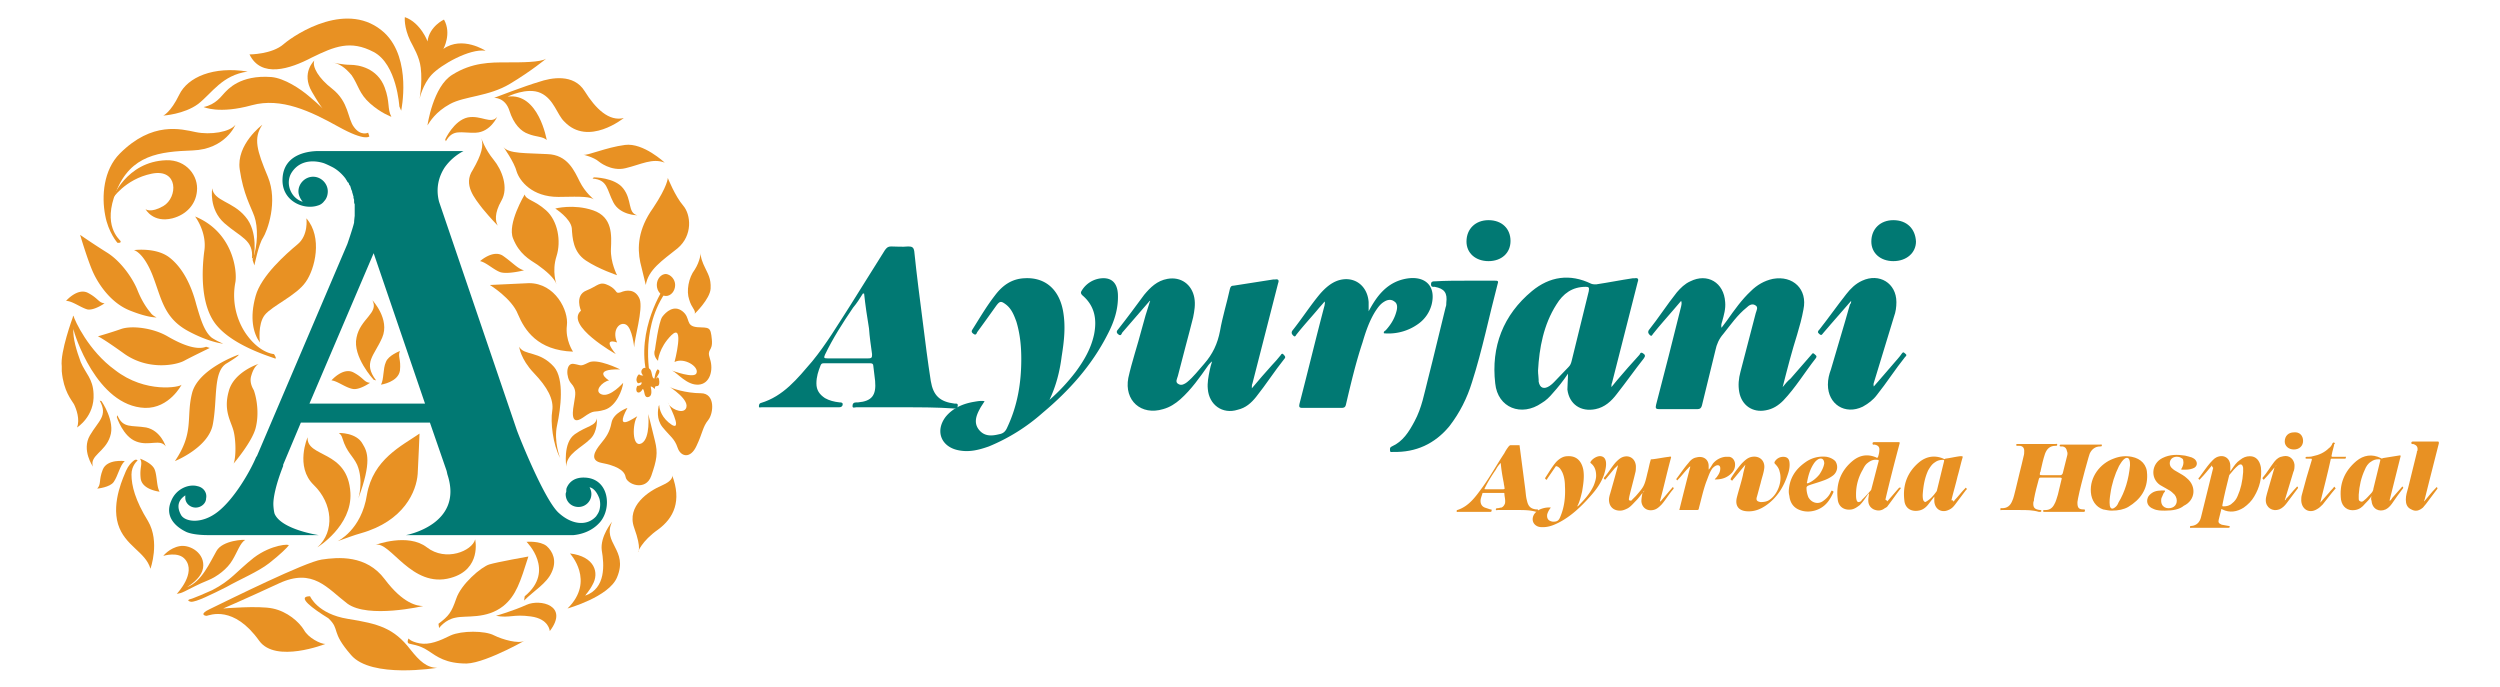
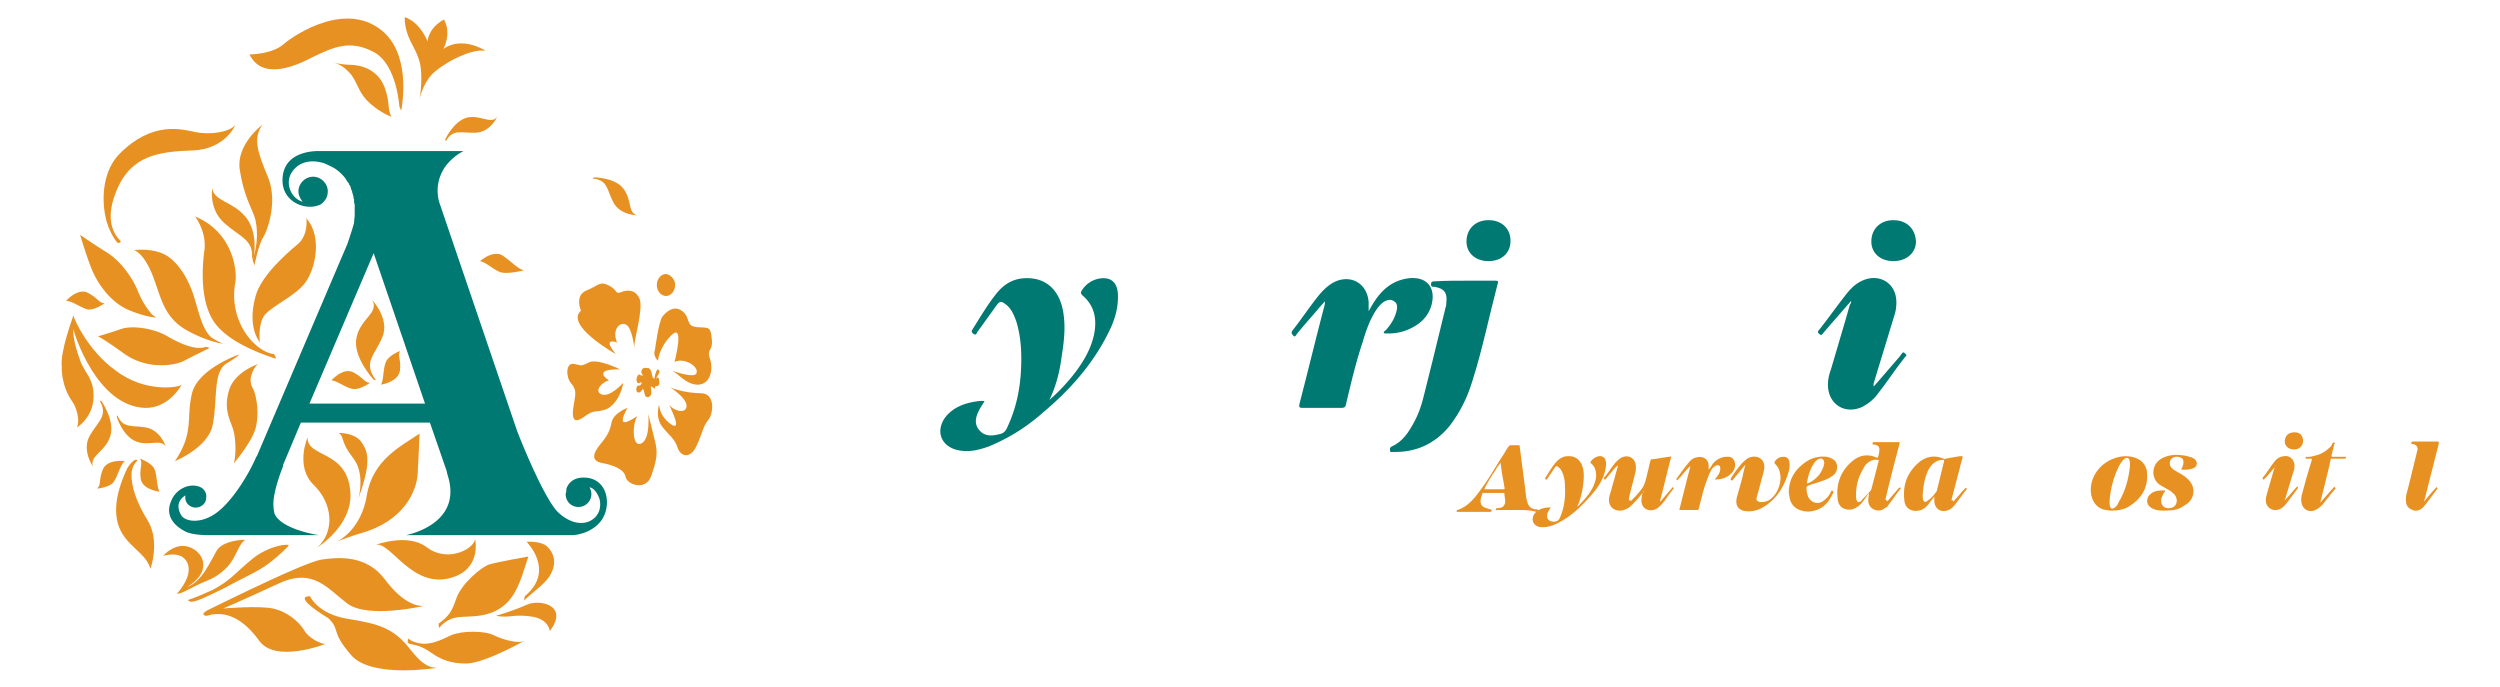
<svg xmlns="http://www.w3.org/2000/svg" id="Layer_1" x="0" y="0" version="1.1" viewBox="0 0 408.8 112.4" xml:space="preserve">
  <style>.st0{fill:#017973}.st1{fill:#e89123}</style>
  <path d="M95.7 78.1c-1.7-.1-2.6.7-3 1.6-.1.2-.1.4-.1.6 0 .2-.1.3-.1.5 0 1.2.9 2.1 2.1 2.1a2.11 2.11 0 001.8-3.2s.1 0 .1 0c.7.2 1.2 1 1.5 1.8.1.3.2.9.1 1.5-.1.8-.5 1.2-.6 1.4-1.5 1.7-4 1.4-6.1-.5-2.3-2-6.4-12.2-6.9-13.6L71.8 33c-.6-2.3 0-4.2.9-5.6a8.6 8.6 0 013.1-2.7H52.1c-1.1 0-5.7.2-5.9 4.5-.2 3.7 3.5 5.2 5.8 4.4.4-.1.8-.4 1-.7.4-.4.6-1 .6-1.6 0-1.3-1.1-2.4-2.4-2.4-1.3 0-2.4 1.1-2.4 2.4 0 .6.3 1.2.7 1.7-2-.6-2.9-3.1-1.8-4.8 1.5-2.3 4.1-1.9 5.3-1.5.5.2.9.4 1.3.6.8.4 1.6 1.1 2.2 1.9.1.2.2.3.3.5 0 0 0 .1.1.1.1.1.2.3.2.4 0 0 0 .1.1.1.1.1.1.3.2.5 0 0 0 .1 0 .1.1.2.2.4.2.6.1.2.1.4.2.6 0 .1 0 .1 0 .2s.1.3.1.4c0 .1 0 .1 0 .2 0 .2 0 .3.1.5 0 .1 0 .1 0 .2 0 .2 0 .4 0 .7 0 .3 0 .6 0 1 0 0-.1.8-.1 1.1-.2.9-1.1 3.5-1.1 3.5L42 74.6s-.1.1-.1.1c-1 2.4-3.6 6.9-6.3 9-2.7 2.1-5.4 1.6-6 .5-1.1-2 .3-2.9.7-3.2 0 .1 0 .2 0 .4 0 .9.8 1.6 1.7 1.6.9 0 1.7-.7 1.7-1.5.2-.9-.4-1.8-1.4-2-1.4-.4-3.5.4-4.3 2.4-1.1 2.5.6 4.2 2.5 5.1 1.2.5 3.2.5 3.4.5-1.1 0 18.2 0 18.2 0s-6.1-.9-7.2-3.5c-.1-.3-.2-1.1-.2-1.6 0-.9.3-2.9 1.6-6.2 0-.1 0-.1 0-.2l2.9-6.9h21.1l2.7 7.8c.1.3.1.5.2.8 2.6 8.1-6.8 9.8-6.8 9.8s4.7 0 10.2 0h1.6c6 0 12.4 0 14.4 0 .3 0 .8 0 1.2 0 1-.1 2.9-.5 4.3-2.1 2-2.3 1.5-7.1-2.4-7.3M50.6 66l10.5-24.6L69.5 66H50.6z" class="st0" />
  <path d="M34.3 99.6c3.3-1.6 15.6-7.7 18.3-8.1 2.7-.4 7.3-.8 10.3 3.2 3 4 5.3 4.4 6.3 4.4 0 0-9 2.1-12.4-.4-3.3-2.5-5.6-5.9-11.2-3.3-5.6 2.6-9.1 4.1-9.1 4.1s5.8-.5 8.1 0c2.4.5 4.3 2.2 5.1 3.5.7 1.3 2.7 2.3 3.5 2.3 0 0-8.1 3.2-10.8-.5-4.2-5.9-8.1-4.2-8.6-4.1-.4 0-1.2-.3.5-1.1M50.3 71.5s-2.1 4.8 1 7.8 3.5 7.6.6 10.2c0 0 5.7-3.5 5.4-8.9-.4-7.1-7.2-5.7-7-9.1M59 87.2c-1.1.3-2.4.8-3.8 1.3 0 0 3.9-1.8 4.8-7.6 1-5.8 5.7-8 8.6-10 0 0-.2 4.9-.3 6.6-.2 2.8-2.2 7.7-9.3 9.7M61.4 89.1s5.3-2 8.4.4c3.1 2.4 7.4.6 7.9-1.3 0 0 1.1 4.9-4 6.3-6.4 1.8-9.9-6.1-12.3-5.4" class="st1" />
  <path d="M50.7 97.5s1.2 2.9 6.2 3.7c5 .8 7.5 1.5 10.2 5 1.5 1.9 2.7 3 4.4 3 0 0-10.8 1.8-14.1-2.1-3.4-3.9-1.7-4.1-3.7-6-2.6-1.6-5.3-3.6-3-3.6M85.7 104.8c1.6-.9-6 3.6-9.4 3.7-3.4 0-4.8-1.1-6.3-2.1s-2.8-1-3.2-1.2c-.3-.2 0-.8 0-.8s.3.5 1.8.8c1.6.3 3.3-.4 5.1-1.3 1.8-.8 5.6-.8 7.1 0 1.4.7 4 1.4 4.9.9M71.7 102l.1.7s1-1.4 2.7-1.7c1.7-.4 5 .3 7.8-1.9 2.1-1.7 2.8-4 4.1-8.1 0 0-5.1.9-6.4 1.3-1.3.4-4.6 3.2-5.4 5.6-.8 2.3-1.2 2.8-2.9 4.1" class="st1" />
  <path d="M85.7 98.2l.1-.7c5.1-4.2.3-8.9.3-8.9s2.2-.2 3.3.7c1 .9 1.7 2.4.8 4.3-.8 1.8-2.9 3-4.5 4.6M81.1 100.7s2.8-.8 5-1.8 7 .1 3.8 4.3c0 0-.1-2-3.1-2.4-2.9-.4-3.4.3-5.7-.1M58.6 81.5s.9-2.9-.2-5.5c-.7-1.5-1.7-2-2.4-4.3-.1-.4-.3-.7-.6-.9 0 0 2.9-.1 3.9 1.8.8 1.3 1.5 2.9-.7 8.9M35.4 90.1c-1.1 1.9-2.4 5-4.8 5.9 1.1-.7 2.4-1.8 2.6-3.1.4-2.4-2.1-3.9-3.8-3.6-1.7.3-2.7 1.6-2.7 1.6s2.5-.8 3.6.6C32.1 93.7 29 97 29 97c-.3.1.2.2 1.2-.3s2.3-1.2 3.8-1.8c1.5-.6 3.2-1.9 4-3.3.8-1.3 1.3-2.9 2.1-3.3 0-.1-3.7 0-4.7 1.8M31 98s-.6.2.2.4c.8.1 3.4-1.2 5.8-2.4 2.3-1.3 5.2-2.5 7-3.9 1.8-1.4 3-2.6 3.2-2.9.3-.3-2.8-.2-5.7 2-2.9 2.3-3.7 3.7-6.8 5.3C31.6 97.9 31 98 31 98M22.5 75.3s-.2-.3-.6 0c-.4.3-.9.8-1.3 1.7-.3.8-2.4 5-1.3 8.7 1.1 3.6 4.5 4.5 5.3 7.3 0 0 1.6-4.4-.4-7.8-2.1-3.4-2.7-5.8-2.7-7.6 0-1.5 1-2.3 1-2.3M20.4 75.4s-2.9-.4-3.6 1.4c-.7 1.8-.2 2.3-.9 3.1 0 0 2.1-.2 2.7-1.1.7-1 1-2.7 1.8-3.4M62.3 62.9s2.8-.4 3.1-2.3c.2-1.9-.4-2.3 0-3.2 0 0-1.9.7-2.3 1.8-.5 1.1-.3 2.8-.8 3.7" class="st1" />
  <path d="M26.1 80.4s-2.9-.3-3.1-2.2c-.2-1.9.4-2.3-.1-3.2 0 0 2 .7 2.4 1.8.4 1 .3 2.8.8 3.6M10.8 49.2s1.9-2.2 3.6-1.3c1.7.9 1.7 1.6 2.7 1.7 0 0-1.7 1.2-2.8 1-1.1-.3-2.5-1.4-3.5-1.4M54.2 62.2s1.9-2.2 3.6-1.3c1.7.9 1.7 1.6 2.7 1.7 0 0-1.7 1.2-2.8 1-1.2-.2-2.5-1.3-3.5-1.4M78.5 42.7s2.1-1.9 3.7-.9c1.6 1.1 2.5 2.2 3.5 2.4 0 0-2.7.7-3.9.3-1.1-.4-2.3-1.6-3.3-1.8M41.1 61.4c.4-1.4 1-1.8 1.2-1.9 0 0-4.1 1.3-4.9 4.5-.9 3.2.4 4.9.8 6.5.4 1.6.4 4.3 0 5.3 0 0 3-3.5 3.6-5.8.6-2.3.2-4.8-.3-6.2-.6-1-.6-1.8-.4-2.4M31.9 35.4s2 2.6 1.5 5.7c-.4 3.1-.7 9.1 2.2 12.3 2.9 3.3 8.9 5 9.3 5.2.5.2-.1-.7-.1-.7s-2.4-.1-4.7-3.5a11.2 11.2 0 01-1.6-8.3c.3-2-.5-8.2-6.6-10.7M39 58s-6.6 2.3-7.6 6.3.4 6.4-2.8 11.1c0 0 5.5-2.2 6.2-6 .8-4.2 0-8.7 2.3-10C39.4 58 39 58 39 58M16 55s2.1-.6 3.8-1.2c1.7-.6 5.2-.2 7.6 1.2 2.4 1.4 4.8 2.3 6.3 1.7l.6.2s-2.9 1.4-4.2 2.1c-1.3.7-5.8 1.6-9.7-1.1C16.5 55.1 16 55 16 55M36.5 56.2s-2.3-.2-5.8-2.1c-4-2.2-4.3-5.4-5.8-9.2-1.5-3.7-3-4-3-4s3.6-.5 5.8 1.2c2.2 1.7 3.6 4.6 4.4 7.7.7 2.4 1.3 4.4 2.5 5.4.7.5 1.9 1 1.9 1M25.6 51.9s-1.3.1-4.3-1.1c-3.1-1.2-5.1-4.2-6-6.1-.9-1.9-2.2-6.3-2.2-6.3s2 1.4 4.4 2.9c2.4 1.5 4.3 4.4 5 6.2.6 1.5 1.4 2.8 2.1 3.6.3.5 1 .8 1 .8" class="st1" />
  <path d="M50.1 35.7s.4 2.8-1.5 4.3c-1.8 1.5-5.9 5.1-6.8 8.4-1 3.6-.4 6.1.7 7.6 0 0-.4-3 .8-4.5 1.2-1.5 5.2-3.2 6.7-5.4 1.5-2.1 2.8-7.3.1-10.4M42.9 20.4s-4.3 3.2-3.7 7.3c.6 4.1 1.8 6 2.4 7.7.6 1.7.6 4.7-.3 7.1l.3.9s.7-3.5 1.4-4.5c.7-1.1 2.5-5.9.8-10-1.8-4.3-2.4-6.3-.9-8.5" class="st1" />
  <path d="M34.7 30.8s-.6 3.4 2 5.7c2.6 2.3 4.8 2.7 4.5 5.8l.3-.2s.8-4.2-1.4-6.7c-2.1-2.5-5.1-2.5-5.4-4.6M81.3 19.1s-1.1 2.5-3.5 2.6c-2.4.1-3.7-.7-4.9 1.4l-.1-.3s1.4-3.1 3.7-3.6c2.2-.4 3.8 1.2 4.8-.1M104.2 35.2s-2.8 0-3.9-2.1-.9-3.7-3.4-3.9l.2-.2s3.4 0 4.8 1.8c1.5 1.9.7 4 2.3 4.4M27.1 73s-.8-2.6-3.2-3.1c-2.4-.4-3.8.2-4.7-2l-.1.3s1 3.2 3.2 4c2.1.8 3.9-.5 4.8.8M60.9 49.1s2.9 3.1 1.6 6.1c-1.3 3-3.2 4.1-1 7l-.4-.1s-3.5-3.8-2.8-6.9c.6-3.1 3.7-4 2.6-6.1M15.2 76.3s-1.9-2.7-.5-5.1c1.4-2.4 3-3.2 1.6-5.7l.3.1s2.3 3.3 1.4 5.8c-.8 2.5-3.4 3.1-2.8 4.9M19.2 39.7s-1.5-1.7-2-4.5c-.6-3.1-.3-7.4 2.4-10.1 5.3-5.3 10-4 12.4-3.5 2.4.5 5.6 0 6.5-1.2 0 0-1.6 4-7 4.2-5.4.2-10.1.7-12.5 6.7-2.3 5.6.5 7.8.7 8.1.2.4-.5.3-.5.3" class="st1" />
-   <path d="M28.2 35.7c2.3-.6 3.8-2.3 4-4.4.3-2.5-1.7-5.2-5-5.1-6.6.2-8.9 6.4-8.9 6.4s2.1-3.3 6.5-4.2c4.4-.9 4.3 3.9 1.9 5.3-2.1 1.2-2.9.5-2.9.5s1.2 2.3 4.4 1.5M40.5 11.7c-5.6-.9-9.8.9-11.2 3.8-1.4 2.9-2.6 3.4-2.6 3.4s3.4-.2 5.7-1.9c2.3-1.8 3.9-4.7 8.1-5.3M33.3 17.5s2.5 1.2 7.9-.3c4.8-1.3 9.6 1 14.1 3.5s5.1 1.6 5.1 1.6l-.2-.6s-1.2.6-2.3-.9c-1.1-1.4-.8-4.1-3.6-6.3-2.2-1.7-3.3-3.6-2.9-4.6 0 0-2.2 2-.4 5.1 1.8 3.1 2.1 3.1 2.1 3.1s-.8-.9-2.5-2.3c-1.5-1.3-4.1-3-6.2-3.2-5.2-.4-7.2 2.1-7.7 2.6s-1.4 1.9-3.4 2.3" class="st1" />
  <path d="M40.8 8.9s3.7 0 5.6-1.7c2-1.7 10.6-7.3 16.5-1.8 4.5 4.3 2.7 12.7 2.7 12.7l-.3-.7s-.4-6.9-4.2-8.9c-3.8-2-6.4-.9-10.1.9-3.6 1.9-8.3 3.4-10.2-.5" class="st1" />
  <path d="M54.3 10.2s1.7.4 3 .4 4.4.5 5.6 3.7c.9 2.4.4 3.5 1.1 4.8 0 0-1.7-.6-3.5-2.2s-1.9-3-3-4.6c-1.1-1.3-2-1.9-3.2-2.1M66.2 2.8s-.2 1.6.9 3.9c.5 1 1.5 2.6 1.7 4.4.3 2.5-.2 5.1-.2 5.1s.5-2.4 2-4 6.2-4.3 8.8-3.9c0 0-3.8-2.5-6.9-.3 0 0 1.4-2.5.1-4.8 0 0-2.4 1.1-2.7 3.6.1.1-1.1-3.1-3.7-4" class="st1" />
-   <path d="M69.9 20.5s.9-6.4 4.1-8.3c3.2-2 6.2-2 8.8-2 2.6 0 5.5 0 6.5-.6 0 0-2.4 2-5.9 4.1-3.5 2.1-7.4 2-9.8 3.3-2.4 1.3-3.3 2.9-3.7 3.5M102 19.3c-2.4.6-4.6-1.5-6.4-4.4-1.8-2.9-5.5-2.2-7.5-1.5-2.1.6-7.3 2.6-7.3 2.6s1.8-.1 2.5 2.1 1.9 3.4 3.1 3.8c1.2.5 2.4.4 3 1 0 0-1.3-7.8-6.4-7.1 0 0 3.2-1.6 5.4-.6s2.7 3.6 3.9 4.7c3.9 4.1 9.7-.6 9.7-.6M95.4 25.3s1.7.4 2.5 1.1c0 0 2 1.7 4.4 1.1 2.5-.6 4.4-1.7 6.4-.9 0 0-3.5-3.3-6.5-2.9-3.1.4-6.2 1.8-6.8 1.6M109.2 29.1s1.2 3 2.5 4.5 1.6 4.9-.9 7c-2.5 2-4.8 3.5-5.2 6 0 0-.3-1.3-.9-3.7-.5-2.4-.4-5.4 2.1-8.9 2.4-3.6 2.4-4.9 2.4-4.9M78.7 22.6s.6 1.8 2 3.5 2.5 4.6 1.3 6.7c-1.2 2.1-1 3.4-.6 4.1 0 0-1.1-1.1-2.5-2.8-1.3-1.7-3.2-3.9-1.6-6.3 1.5-2.6 1.8-4 1.4-5.2M85.8 31.8s-2.9 4.8-1.9 7.2c1 2.5 2.6 3.4 4 4.3 1.4 1 2.8 2.2 3.1 3.2 0 0-.8-2.1 0-4.6.8-2.5.2-5.8-1.7-7.5-1.9-1.7-3.3-1.7-3.5-2.6M113.6 51.3s2.5-2.4 2.6-4.1c.1-1.7-.5-2.5-.9-3.4-.4-.8-.8-1.8-.7-2.5 0 0-.1 1.4-1 2.8-1 1.3-1.4 3.5-.9 4.9.4 1.4 1.1 1.7.9 2.3M90.8 34.1s2.5 1.6 2.7 3.2c.1 1.6.2 3.9 2.3 5.3 2.1 1.4 5.1 2.4 5.1 2.4s-1.1-2.1-1-4.3c.1-2.2.3-5.2-2.9-6.3-3.2-1.1-6.2-.3-6.2-.3M82.3 24s1.8 2.5 2.2 4.1c.5 1.5 2.5 4.1 6.8 4.1 4.3-.1 5.1 0 5.8.4 0 0-1.4-1.1-2.3-2.9-.9-1.8-2-4.4-5.3-4.5-3.3-.2-6.4 0-7.2-1.2M80.1 46.6s3.6 2.2 4.6 4.8c1.1 2.6 3.2 5.9 9 6.1 0 0-1.3-1.9-1-4.3.3-2.4-1.9-6.9-6.2-6.9-4.2.2-6.4.3-6.4.3M84.9 56.7s.2 2 2.4 4.3c2.2 2.3 3.3 4.3 3 6.2-.3 1.8.1 5.5 1.3 7.7 0 0-1.1-2.7-.5-5.4.6-2.7 1.2-7.5-.5-9.5-2.4-2.7-4.9-1.8-5.7-3.3M92.6 76.3S92 72.4 94 71s3.4-1.3 3.6-2.6c0 0 .2 2.2-1.1 3.4-1.4 1.4-3.9 2.4-3.9 4.5M109.9 77.7s.4.8-1.7 1.7c-2.1.9-5.8 3.3-4.5 6.9 1.3 3.6.6 4 .6 4s.6-1.8 3.3-3.7c2.6-1.9 3.9-4.7 2.3-8.9M96.9 95.6c1.1-1.9.4-4.6-3.7-5.1 0 0 4.2 4.5-.4 9 0 0 6.8-1.9 8.1-5.1 1.9-4.5-2.5-5.6-.8-9.1 0 0-2 2.4-1.7 4.7.4 2.3.7 6.2-2.7 7.4 0-.1.7-.8 1.2-1.8M108.6 47s-4.7 6.9-2.8 14.4l.6.6s-1.9-7.7 2.3-14c0-.1 0-1.2-.1-1" class="st1" />
  <path d="M110.4 46.6c0 1-.7 1.8-1.5 1.8s-1.5-.8-1.5-1.8.7-1.8 1.5-1.8c.8.1 1.5.9 1.5 1.8M106.1 60.2c-.5 0-.8-.2-1.1.2-.3.4 0 .9.2 1-.3 0-.5 0-.7-.2-.3.2-.5.7-.4 1.1.2.6.4.3.8.2.1.4-.3.6-.7.6-.5 1 .3 1.6.9.5.4.2.1 1.6 1 1.3.6-.2.4-1.2.3-1.7.3 0 .5.3.7.4-.1-.7.4-.3.6-.6.2-.3.1-.9 0-1.2-.1 0-.1-.1-.2-.1-.1.1-.1.2-.2.2.1-.4 1-1.3.2-1.5-.3.4-.4 1-.5 1.5-.5 0-.3-1.3-.8-1.6M101.4 60.4s-3.8-1.9-5.2-1.1c-1.4.7-1.1.4-2.4.2-1.3-.2-1.3 2.2-.4 3.2s.7 1.8.5 3c-.2 1.2-.8 4.1 1.4 2.6 2.1-1.5 1.6-.7 3.6-1.3 1.9-.6 2.9-3.3 3-4.4 0 0-2.1 2.4-3.5 1.9s.1-2.1 1.2-2.3c-.1 0-3-1.9 1.8-1.8M100.7 57.9s-8.4-4.7-5.7-7.1c0 0-1.1-2.5.9-3.3 2-.8 2.1-1.6 3.7-.8 1.5.8.9 1.4 1.9 1.1.9-.4 2.4-.6 3.1 1.1.6 1.7-.9 6.5-.9 7.9 0 0-.3-3.1-1.3-3.7-1-.6-2.4.8-1.5 2.9 0 0-2.6-1-.2 1.9M107.1 57.2s.6-4.6 1.2-5.4c.6-.8 1.9-2 3.3-.9s.4 2.4 2.4 2.6c2 .1 2.2-.1 2.4 2 .2 2.1-.9 1.4-.3 3.2.6 1.8 0 4.1-1.9 4.2-1.9.1-3.4-1.9-4.3-2.3 0 0 3.7 1.4 4 .4.4-1.1-2.1-2.6-3.6-1.8 0 0 1.7-6.5-.5-4.4-2.1 2.1-2.2 4.2-2.2 4.2s-.9-.8-.5-1.8M102.6 66.7s-2.3.8-2.6 2.4c-.3 1.6-.9 2.4-1.8 3.5s-1.9 2.7.2 3.1c2.1.4 3.7 1.1 3.9 2.3.2 1.2 3.3 2.4 4.2-.2.9-2.6 1.1-3.7.6-5.7-.5-2.1-1.1-4.4-1.1-4.4s.4 4-1.1 4.8c-1.6.8-1.5-3.3-.7-4.4 0-.2-4 3-1.6-1.4M107.8 66.2s0 .1-.1.2c-.1.6-.4 2.1.6 3.4 1.3 1.6 2 1.9 2.5 3.4s2.1 1.9 3.1-.3c1-2.1 1-3.1 1.9-4.2.9-1.1 1.2-4.4-1.2-4.4s-4.9-.8-5.2-1.1c0 0 3.7 2.3 2.7 3.7-.6.8-2.6-.1-2.9-1.1 0 0 2.5 4.7.7 3.7-1.7-1.1-2.1-2.6-2.1-3.3M18.8 60.5c-4.3-3.1-6.6-8.1-6.8-8.9 0 .1-.1.1-.1.3 0 0-2.1 5.7-1.8 8 0 0 0 .1 0 .1 0 .2 0 .5 0 .7.3 3.3 1.6 4.7 2 5.4.4.8 1 2.5.5 3.8 0 0 2.9-1.8 2.7-5.5-.1-2.5-1.3-3.3-2.1-5.2-.7-1.9-1.3-3.9-1.2-5.4.1.7 3.8 12.6 11.7 12.9 4 .1 6-3.8 6-3.8-.2.4-5.9 1.5-10.9-2.4" class="st1" />
  <g>
-     <path d="M274.9 49.2c-.4.5-.8.9-1.2 1.4-1.1 1.3-2.3 2.6-3.4 4-.1.1-.2.5-.5.2-.2-.2-.4-.4-.2-.8 1.6-2 3-4.2 4.6-6.2.6-.7 1.3-1.4 2.2-1.8 2.8-1.4 5.5.2 5.7 3.4.1 1.1-.2 2.1-.5 3.2-.1.3-.2.6-.1 1 .3-.4.6-.8.9-1.2 1.2-1.7 2.4-3.4 3.9-4.8 1-1 2.2-1.7 3.6-2 3.3-.6 5.7 1.7 5 5-.5 2.8-1.5 5.4-2.2 8.1-.4 1.5-.8 3-1.2 4.6.4-.5.8-1 1.3-1.4 1.1-1.3 2.3-2.6 3.4-3.9.1-.1.2-.4.5-.1.2.2.5.3.2.7-1.8 2.3-3.3 4.8-5.3 6.9-.8.8-1.7 1.4-2.9 1.6-2.1.4-3.9-.8-4.3-3-.2-1.1-.1-2.2.2-3.3.8-3.2 1.7-6.4 2.5-9.6.1-.4.5-1-.1-1.3-.5-.3-1 0-1.4.4-1.5 1.2-2.6 2.8-3.8 4.3-.7.8-1.1 1.7-1.3 2.7-.7 3-1.5 6-2.2 9-.1.4-.3.6-.7.6-2.1 0-4.2 0-6.3 0-.6 0-.6-.2-.5-.7 1.4-5.4 2.8-10.8 4.1-16.1.1-.5.1-.6 0-.9zM188 49.2c-1.5 1.7-3 3.5-4.5 5.2-.1.2-.2.6-.6.3-.3-.2-.4-.5-.1-.8 1.5-1.9 2.9-3.8 4.3-5.7 1-1.2 2.1-2.3 3.8-2.6 2.2-.4 4 .9 4.4 3.1.2 1.1 0 2.2-.2 3.2-.8 3.2-1.7 6.4-2.5 9.6-.1.4-.5 1 .1 1.3.5.3 1 0 1.4-.3 1.1-.9 1.9-2 2.8-3 1.4-1.6 2.2-3.3 2.6-5.4.4-2.3 1.1-4.5 1.6-6.8.1-.4.2-.6.7-.6 2.1-.3 4.3-.7 6.4-1 .1 0 .2 0 .3 0 .5-.1.7.1.5.6-1.4 5.5-2.8 10.9-4.2 16.4-.1.2-.1.4-.1.8 1.1-1.3 2.2-2.6 3.3-3.8.5-.5.9-1 1.4-1.6.1-.2.3-.4.5-.1.2.2.4.4.1.7-1.6 2-3 4.2-4.6 6.2-.8 1-1.7 1.8-3 2.1-2.5.8-4.7-.8-4.9-3.4-.1-1 .1-2 .3-3 .1-.5.2-.9.4-1.5-.3.2-.4.4-.6.6-1.4 2-2.8 4-4.6 5.6-.8.7-1.7 1.3-2.8 1.6-3.6 1.1-6.4-1.4-5.7-5.1.6-2.7 1.5-5.3 2.2-8 .4-1.5.8-2.9 1.3-4.4.1-.2.1-.2 0-.2zM256.4 61.1c-.8 1.2-1.6 2.2-2.5 3.2-.5.6-1.1 1.2-1.8 1.6-3.3 2.3-7.2.8-7.6-3.2-.7-6 1.3-11.2 6-15.1 2.9-2.4 6.2-2.9 9.7-1.2.3.1.5.1.8.1 2-.3 4-.7 6-1 .1 0 .2 0 .3 0 .5-.1.7.1.5.6-1.4 5.5-2.8 11-4.2 16.5-.1.2-.1.4-.1.7.3-.4.6-.7.9-1.1 1.2-1.4 2.4-2.8 3.7-4.2.1-.2.2-.5.6-.2.3.2.4.4.1.8-1.5 1.9-2.9 3.9-4.4 5.8-.9 1.2-2 2.2-3.5 2.5-2.4.5-4.3-.8-4.6-3.2 0-.8.1-1.6.1-2.6zm-4.9-.5c0 .6.1 1.1.1 1.5 0 .1 0 .2 0 .3.2 1.1.9 1.3 1.8.7.3-.2.5-.4.7-.6.8-.8 1.6-1.7 2.4-2.5.3-.3.4-.6.5-1 .9-3.8 1.9-7.6 2.8-11.4.1-.6 0-.7-.5-.7-2.2 0-3.7 1.1-4.8 2.9-2.1 3.3-2.8 7.1-3 10.8zM147.9 66.6c-2.6 0-5.2 0-7.9 0-.2 0-.6.2-.6-.2s.2-.6.6-.6c.1 0 .2 0 .3 0 2.3-.2 3-1.2 2.8-3.5-.1-.8-.2-1.6-.3-2.5 0-.3-.2-.4-.5-.4-2.5 0-5.1 0-7.6 0-.3 0-.4.1-.5.3-.4 1-.7 1.9-.7 3s.5 1.8 1.4 2.4c.7.4 1.5.6 2.4.7.2 0 .5 0 .5.3s-.2.5-.6.5c-2.3 0-4.7 0-7 0-1.9 0-3.8 0-5.7 0-.2 0-.4.1-.4-.1s0-.5.3-.6c3.7-1.1 6-4 8.4-6.8 2.3-2.8 4.2-6 6.2-9.1 1.9-3 3.8-6.1 5.7-9.1.3-.4.5-.6 1-.6.9 0 1.8.1 2.8 0 .6 0 .9.1 1 .8.4 3.9.9 7.7 1.4 11.6.4 3.2.8 6.4 1.3 9.6.4 2.4 1.5 3.4 3.9 3.7.2 0 .6-.1.5.4 0 .4-.2.4-.5.4-2.9-.2-5.6-.2-8.2-.2zM141.3 48c-.1 0-.1 0-.2 0-.5.8-1 1.6-1.6 2.3-1.7 2.5-3.3 5-4.6 7.7-.2.5-.2.6.4.6 2.2 0 4.5 0 6.7 0 .6 0 .6-.2.6-.7-.2-1.4-.4-2.8-.5-4.2-.3-1.8-.6-3.8-.8-5.7z" class="st0" />
    <path d="M171.6 65.4c1.6-1.4 3-2.9 4.3-4.6 1.4-1.9 2.5-3.8 3-6.1.5-2.5.1-4.7-1.9-6.4-.3-.3-.3-.5-.1-.8a4.2 4.2 0 013.3-2c1.6-.1 2.5.8 2.6 2.6.1 2.4-.6 4.5-1.7 6.6-2.6 5.1-6.3 9.2-10.6 12.8a31 31 0 01-8.8 5.5c-1.7.6-3.3 1-5.1.6-2.7-.6-3.7-3.1-2-5.4 1.2-1.5 2.9-2.2 4.7-2.5.6-.1 1.1-.2 1.7-.1-.3.5-.6.9-.8 1.3-.6 1.1-1 2.3-.1 3.4s2.1 1 3.3.7c.6-.1 1-.4 1.3-1.1 1.7-3.6 2.3-7.3 2.3-11.2 0-2.1-.2-4.1-.8-6.1-.4-1.1-.8-2.1-1.7-2.8-.8-.6-1-.6-1.6.2-1 1.4-2 2.8-3.1 4.3-.1.2-.2.6-.6.3-.3-.2-.4-.4-.2-.7 1.2-1.9 2.3-3.8 3.7-5.6 1.2-1.6 2.7-2.7 4.8-2.8 3.3-.2 5.6 1.7 6.3 5.2.5 2.6.2 5.1-.2 7.6-.3 2.4-.9 4.8-2 7.1zM223.8 50.9c.7-1.3 1.4-2.4 2.3-3.3 1.2-1.2 2.6-1.9 4.3-2.1 2.9-.3 4.4 1.5 3.7 4.3a5.6 5.6 0 01-2.1 3.1 8.3 8.3 0 01-5.7 1.6c-.1-.3.2-.4.3-.5.9-1 1.5-2 1.8-3.3.1-.5.1-1.1-.4-1.4-.5-.4-1.1-.3-1.6 0-.7.4-1.1 1-1.5 1.6-1 1.6-1.6 3.4-2.1 5.1-1.1 3.3-1.9 6.7-2.7 10.1-.1.5-.3.6-.8.6-2.1 0-4.2 0-6.3 0-.6 0-.6-.2-.5-.7 1.4-5.4 2.7-10.8 4.1-16.1 0-.2.1-.3 0-.6-.4.5-.8.9-1.2 1.4-1.1 1.3-2.3 2.6-3.4 4-.1.1-.2.5-.5.2-.2-.2-.4-.4-.2-.8 1.6-2 3-4.2 4.6-6.1.8-.9 1.7-1.7 2.8-2.1 2.6-.9 4.9.7 5.1 3.5 0 .3 0 .8 0 1.5z" class="st0" />
    <path d="M239.6 45.9c1.6 0 3.3 0 4.9 0 .3 0 .6 0 .4.5-1.4 5.3-2.5 10.8-4.2 16.1-.8 2.6-2 5-3.7 7.2-2.4 2.9-5.5 4.3-9.2 4.2-.2 0-.5.1-.5-.2 0-.3-.1-.5.3-.7 1.8-.8 2.8-2.4 3.7-4.1 1.2-2.2 1.6-4.6 2.2-6.9 1-3.9 1.9-7.8 2.9-11.8.1-.2.1-.5.1-.7.2-1.6-.3-2.3-1.9-2.6-.2 0-.6.1-.6-.4s.3-.5.7-.5c1.7-.1 3.3-.1 4.9-.1zM302.7 49.2c-1.1 1.3-2.3 2.6-3.4 3.9-.4.5-.8.9-1.2 1.4-.1.1-.2.4-.5.2-.2-.2-.5-.3-.2-.7 0 0 .1-.1.1-.1 1.5-1.9 2.9-3.9 4.4-5.8.7-.9 1.5-1.7 2.6-2.2 2.8-1.3 5.6.4 5.6 3.5 0 .8-.1 1.6-.4 2.4-1.1 3.5-2.1 7-3.2 10.5-.1.3-.2.5-.1.9 1.1-1.3 2.2-2.5 3.2-3.7.5-.6 1-1.1 1.4-1.7.1-.1.2-.3.4-.1.2.2.5.3.2.6 0 0-.1.1-.1.1-1.6 2-3 4.2-4.6 6.2-.6.8-1.4 1.4-2.3 1.9-2.9 1.4-5.7-.4-5.7-3.6 0-.9.2-1.7.5-2.5 1-3.5 2.1-7 3.1-10.6.2-.2.2-.4.2-.6zM309.6 42.7c-2.1 0-3.6-1.3-3.6-3.2 0-2.1 1.5-3.5 3.6-3.5 2.2 0 3.6 1.4 3.7 3.5 0 1.8-1.5 3.2-3.7 3.2zM247 39.4c0 2-1.5 3.3-3.6 3.3s-3.6-1.3-3.6-3.2c0-2.1 1.5-3.5 3.6-3.5 2.2 0 3.6 1.4 3.6 3.4z" class="st0" />
  </g>
  <g>
    <path d="M308.6 82c.6-.7 1.3-1.5 1.9-2.2.1-.1.3-.1.3 0s0 .1-.1.2c-.7.9-1.3 1.8-2 2.7-.1.2-.3.3-.5.4-.5.4-1.1.5-1.8.2-.6-.3-.9-.8-.9-1.5 0-.4.1-.7.1-1.1-.1 0-.2.2-.2.2-.4.6-.8 1.2-1.3 1.7-.4.3-.8.6-1.3.7-1.2.2-2.2-.4-2.3-1.7-.3-2.5.5-4.6 2.4-6.2 1.2-1 2.5-1.2 3.9-.6.1.1.2.1.3-.1.1-.3.2-.7.2-1 .1-.6-.2-.9-.8-1-.1 0-.3.1-.3-.2 0-.2.2-.2.3-.2 1.3 0 2.6 0 3.9 0 .2 0 .3 0 .2.3-.8 3-1.6 6.1-2.3 9.1.3.2.3.2.3.3zm-5.1-1.1c0 .3 0 .6.1.9.1.3.3.4.6.2.1 0 .2-.1.2-.2.5-.5 1-1 1.5-1.6 0 0 .1-.1.1-.2.4-1.5.8-3.1 1.2-4.6 0-.2 0-.2-.2-.2-.6-.1-1.1.1-1.6.5-.4.3-.6.7-.8 1.1a7.9 7.9 0 00-1.1 4.1zM268.9 80.2c-.5.6-.9 1.2-1.4 1.7-.4.4-.8.9-1.3 1.2-.4.2-.8.4-1.3.4-1.1 0-1.8-.7-1.8-1.8 0-.3.1-.7.2-1 .4-1.4.8-2.8 1.2-4.3 0-.1.1-.2 0-.3-.1.1-.2.3-.4.4-.5.6-1 1.2-1.5 1.8-.1.1-.1.2-.2.1s-.2-.2-.1-.3c.7-.8 1.2-1.7 1.9-2.5.3-.3.6-.6 1-.8 1.1-.5 2.2.1 2.3 1.4 0 .4 0 .8-.1 1.1-.3 1.3-.7 2.7-1 4 0 .2-.1.3 0 .5.2.1.4.1.5-.1.2-.2.4-.4.6-.6 1.3-1.5 1.4-1.6 1.9-3.8.2-.7.3-1.4.5-2 0-.2.1-.2.3-.2.9-.1 1.8-.3 2.7-.4.4-.1.4 0 .3.3-.6 2.2-1.1 4.5-1.7 6.7 0 .1-.1.2 0 .3.1 0 .1-.1.2-.2.6-.7 1.1-1.3 1.7-2 .1-.1.1-.2.2-.1s.1.2 0 .3c-.7.8-1.2 1.7-1.9 2.5-.4.4-.8.8-1.4.9-1 .2-1.8-.4-1.9-1.4 0-.5.1-1 .2-1.5.2 0 .2-.1.3-.3zM319.4 82c.1 0 .2-.1.2-.2.6-.6 1.1-1.3 1.7-1.9.1-.1.1-.2.2-.1s.2.2 0 .3c-.6.8-1.2 1.6-1.8 2.4-.3.4-.6.7-1.1.9-1.1.5-2.2-.1-2.3-1.4 0-.3 0-.6 0-.8-.3.4-.7.9-1 1.3-.4.5-.9.9-1.6 1-1.2.2-2.2-.4-2.3-1.7-.3-2.5.5-4.6 2.4-6.2 1.2-1 2.6-1.2 4-.6.1.1.2.1.3 0 .8-.1 1.6-.3 2.4-.4.1 0 .1 0 .2 0 .2 0 .3 0 .2.3-.3 1-.5 2-.8 3-.3 1.3-.7 2.6-1 3.9.3 0 .3.1.3.2zm-5-1.1c0 .3 0 .6.1.9.1.2.3.4.5.2.7-.4 1.2-1 1.7-1.7.4-1.6.8-3.3 1.2-4.9 0-.2 0-.2-.2-.2-.5 0-.9.1-1.3.4-.5.3-.8.8-1.1 1.3-.6 1.3-.8 2.6-.9 4zM248.1 83.4c-1.1 0-2.1 0-3.2 0-.1 0-.3.1-.3-.1s.2-.2.3-.2c.2 0 .4-.1.6-.1.3-.1.5-.4.6-.7.1-.6-.1-1.1-.1-1.6 0-.1-.1-.1-.2-.1-1.1 0-2.1 0-3.2 0-.1 0-.2 0-.2.1-.1.4-.3.8-.3 1.2 0 .5.2.9.7 1.1.3.1.6.2.9.3.1 0 .3 0 .2.2 0 .2-.1.2-.3.2-1.4 0-2.8 0-4.2 0-.3 0-.7 0-1 0-.1 0-.2.1-.2-.1 0-.1 0-.2.1-.2 1.9-.6 3-2.2 4.1-3.7 1.3-1.8 2.4-3.8 3.6-5.6.2-.4.4-.7.7-1.1.1-.1.2-.2.3-.2.4 0 .9 0 1.3 0 .2 0 .2 0 .2.2.3 2.3.6 4.6.9 6.9.1.7.1 1.3.3 2 .2.9.6 1.3 1.5 1.4.1 0 .3-.1.3.2 0 .2-.2.2-.3.2-1-.3-2-.3-3.1-.3zm-2.7-7.7s-.1 0 0 0c-.3.3-.6.7-.8 1.1-.7 1-1.3 2-1.8 3-.1.2-.1.2.2.2.9 0 1.9 0 2.8 0 .2 0 .3-.1.2-.3 0-.2-.1-.5-.1-.7-.2-1-.4-2.1-.5-3.3z" class="st1" />
    <path d="M253.6 83a3 3 0 00-.6 1.1c-.1.7.2 1.1.9 1.2.1 0 .2 0 .2 0 .5 0 .8-.2 1-.7.7-1.6.9-3.3.8-5.1 0-.7-.1-1.5-.4-2.2-.2-.4-.4-.8-.8-1-.2-.1-.3-.1-.4.1-.4.6-.9 1.3-1.3 1.9 0 .1-.1.2-.2.1s-.2-.1-.1-.3c.6-.9 1.1-1.8 1.8-2.6.5-.5 1.1-.9 1.8-.9 1.4-.1 2.3.7 2.6 2.2.2 1.2 0 2.4-.2 3.6-.2.8-.4 1.7-.8 2.4.1 0 .2-.1.2-.1 1-1 1.9-2 2.5-3.3.2-.5.4-1.1.4-1.6 0-.8-.2-1.5-.8-2-.1-.1-.2-.1-.1-.3.3-.5 1.1-1 1.7-.9.5.1.7.4.8.9.1.7-.1 1.4-.3 2.1-.5 1.4-1.3 2.5-2.3 3.6-1.5 1.7-3.2 3.3-5.2 4.3-.8.4-1.6.7-2.5.7-.3 0-.5 0-.8-.1-.8-.3-1.1-1.1-.7-1.9.1-.2.3-.4.5-.6.5-.4 1.5-.7 2.3-.6zM285.4 76c-.7.8-1.3 1.6-2 2.4-.1.1-.1.3-.3.1-.2-.1-.1-.2 0-.4.5-.8 1.1-1.6 1.7-2.3.5-.5 1-1 1.7-1.1 1.2-.2 2.1.6 2 1.8-.1.9-.4 1.6-.6 2.5-.2.7-.4 1.5-.6 2.2-.2.6 0 .8.6.9.6 0 1.1-.1 1.5-.4 1.3-.9 2.1-3 1.6-4.6-.1-.5-.4-.9-.7-1.2-.1-.1-.2-.2-.1-.4.3-.5.8-.8 1.4-.8.5 0 .9.2 1 .8.1.6 0 1.3-.2 1.9-.7 2.2-1.8 4-3.7 5.3-.9.6-1.9 1-3.1.9-1.3-.1-1.9-.9-1.6-2.2.3-1.2.7-2.4 1-3.7.1-.6.3-1.2.4-1.7zM279.4 76.8c.3-.3.5-.7.7-1 .5-.6 1.2-1 2-1.1.2 0 .5 0 .7 0 .5.1.8.5.9 1 .1.8-.2 1.4-.8 1.9-.7.6-1.5.8-2.4.8 0 0-.1 0-.1 0 .1-.2.3-.3.4-.5.3-.4.5-.8.5-1.3 0-.4-.2-.6-.6-.5-.3.1-.5.3-.7.5-.5.7-.7 1.5-1 2.2-.5 1.4-.8 2.8-1.2 4.3 0 .2-.1.3-.3.3-.9 0-1.7 0-2.6 0-.1 0-.2 0-.3 0 .6-2.4 1.2-4.8 1.8-7.1-.2 0-.2.1-.3.2-.6.6-1.1 1.3-1.7 1.9-.1.1-.1.2-.2.1s-.1-.2 0-.3c.6-.8 1.2-1.7 1.9-2.5.3-.4.7-.8 1.3-.9 1.1-.3 2 .3 2 1.4 0 .2 0 .4 0 .6zM292.5 80.3c.1-2 1-3.5 2.7-4.7a4.9 4.9 0 013.5-.9c.5.1 1 .3 1.4.7.5.7.4 1.7-.3 2.3-.5.4-1.1.7-1.7.9-.8.3-1.6.5-2.4.8-.2.1-.3.2-.3.4 0 .5.1 1 .3 1.5.5.9 1.5 1.2 2.3.7.6-.4 1.1-.9 1.4-1.6.1-.2.1-.2.3-.1.1 0 .1.1.1.2-.5 1.1-1.1 2.1-2.3 2.7-1 .5-2.2.6-3.2.2-1.1-.4-1.6-1.3-1.7-2.3-.1-.4-.1-.6-.1-.8zm5.8-4.5c0-.7-.4-1-1-.7-.3.2-.5.4-.7.7-.6.9-.9 1.9-1.1 3 0 .1-.1.1 0 .2s.1 0 .2 0c.7-.3 1.3-.8 1.8-1.4.4-.6.7-1.2.8-1.8z" class="st1" />
    <g>
-       <path d="M330.4 83.4c-1 0-2.1 0-3.1 0-.1 0-.2.1-.2-.1 0-.1 0-.3.2-.2 0 0 .1 0 .1 0 .8 0 1.3-.4 1.6-1.1.3-.6.4-1.3.6-2 .4-1.8.9-3.6 1.3-5.4.1-.3.1-.6.1-.9 0-.5-.3-.8-.8-.8-.1 0-.2 0-.3 0-.1 0-.2 0-.2-.1s0-.2.1-.2.1 0 .2 0c2 0 4.1 0 6.1 0 .1 0 .3-.1.3.1s-.1.2-.3.2c-.9 0-1.4.5-1.7 1.3-.3.9-.5 1.8-.7 2.7 0 .1 0 .2-.1.3-.1.5-.1.5.4.5 1 0 2 0 2.9 0 .2 0 .3-.1.4-.3.2-.9.5-1.9.7-2.8.1-.3.1-.6 0-.8-.1-.5-.3-.7-.7-.8-.1 0-.2 0-.3 0-.1 0-.2 0-.2-.1s0-.2.2-.2c.1 0 .1 0 .2 0 2.1 0 4.1 0 6.2 0 .1 0 .3-.1.3.1s-.1.2-.3.2c-.8 0-1.4.5-1.7 1.2-.3.9-.5 1.8-.8 2.8-.4 1.5-.8 3-1.1 4.5 0 .2-.1.4-.1.7 0 .8.2 1.1 1 1.1.2 0 .3 0 .2.3 0 .1-.1.1-.2.1-2.1 0-4.3 0-6.4 0-.1 0-.2 0-.2-.1s0-.2.1-.2.2 0 .3 0c.6 0 1.1-.3 1.4-.9.3-.5.4-1 .6-1.6.2-.8.4-1.7.6-2.5.1-.2 0-.3-.2-.3-1.1 0-2.2 0-3.2 0-.2 0-.2 0-.3.2-.3 1.1-.6 2.2-.8 3.3 0 .2 0 .3-.1.5-.1.9.2 1.2 1.1 1.3.1 0 .2 0 .2.1s0 .2-.2.2c-.1 0-.1 0-.2 0-1-.3-2-.3-3-.3zM361.7 76.1c-.6.7-1.2 1.5-1.9 2.2-.1.1-.1.2-.2.1s-.2-.2 0-.3c.6-.8 1.2-1.7 1.8-2.4.3-.3.6-.7 1-.9 1.2-.6 2.3.1 2.3 1.4 0 .3 0 .6 0 .9.1-.1.1-.2.2-.3.4-.6.8-1.2 1.4-1.6.5-.4 1-.6 1.6-.6 1 0 1.6.7 1.8 1.8.2 1.7-.2 3.3-1.1 4.8-.4.7-1 1.3-1.7 1.8-1.1.7-2.3.9-3.5.3-.1-.1-.2-.1-.2.1-.1.5-.3 1.1-.4 1.6-.1.4 0 .6.5.8.4.1.7.1 1.1.2.1 0 .2 0 .2.1s0 .2-.2.2c-.1 0-.1 0-.2 0-1.9 0-3.9 0-5.8 0-.1 0-.3.1-.3-.1s.1-.2.3-.2c.8-.1 1.3-.6 1.5-1.4.7-2.7 1.3-5.4 2-8.1-.2-.2-.2-.3-.2-.4zm5.1 1.1c0-.1 0-.4 0-.7-.1-.6-.4-.7-.8-.4-.5.4-1 1-1.4 1.5 0 0-.1.1-.1.2-.4 1.6-.8 3.2-1.1 4.8 0 .2 0 .2.2.2.5 0 1-.1 1.4-.5.4-.3.7-.7.9-1.2.5-1.1.8-2.4.9-3.9zM387.8 81.1c-.3.5-.7.9-1.1 1.3-.4.5-.9.9-1.6 1-1.2.2-2.1-.5-2.3-1.7-.3-2.5.5-4.6 2.5-6.3 1.2-1 2.6-1.2 4-.5.1.1.2.1.4 0 .8-.1 1.7-.3 2.5-.4.4-.1.4 0 .3.3-.6 2.3-1.1 4.5-1.7 6.8 0 .1-.1.2 0 .3.2-.2.3-.3.4-.5.5-.6 1-1.1 1.5-1.7.1-.1.1-.2.2-.1s.1.2 0 .3c-.6.8-1.2 1.6-1.8 2.5-.3.4-.6.7-1 .9-1.1.5-2.2-.1-2.3-1.4-.1-.2-.1-.5 0-.8zm-2.1-.2c0 .1 0 .4 0 .6 0 .2 0 .4.3.5.2.1.4 0 .6-.2.4-.3.7-.7 1.1-1.1.2-.2.4-.5.4-.8.4-1.5.7-3 1.1-4.5.1-.3 0-.3-.3-.3-.4 0-.8.1-1.2.4-.5.3-.8.8-1 1.3-.6 1.3-.9 2.6-1 4.1z" class="st1" />
      <path d="M345.3 83.5c-.4 0-.9-.1-1.4-.2-1.2-.4-1.9-1.5-2-2.8-.2-2.5 1.5-4.7 3.7-5.5 1-.4 2-.5 3-.3 1.5.3 2.5 1.3 2.5 2.9.1 2.4-1.1 4.1-3.1 5.3-.7.4-1.6.6-2.7.6zm3-7.4c0-.3 0-.6-.1-.9-.1-.3-.3-.4-.6-.3-.2.1-.3.2-.4.3-.3.3-.5.7-.7 1-.7 1.4-1.2 3-1.4 4.5-.1.6-.2 1.3-.1 2 .1.5.4.6.8.3.3-.2.5-.5.6-.8 1.1-1.8 1.7-3.9 1.9-6.1zM354 83.5c-.6 0-1.3 0-1.9-.3-.8-.3-1.2-1-.9-1.8.1-.3.4-.6.7-.8.6-.4 1.3-.4 2-.4.2 0 .1.1.1.2-.2.2-.3.4-.4.7-.1.2-.2.4-.2.6-.1 1.3 1 1.6 1.8 1.3.8-.3 1-1.3.4-2.1-.3-.3-.6-.6-1-.8-.5-.3-.9-.5-1.4-.8-1.6-1.1-1.4-3.5.4-4.4 1.2-.6 2.4-.6 3.7-.4.4.1.8.2 1.1.3.2.1.4.2.5.3.5.5.4 1.1-.1 1.4-.4.2-.9.3-1.4.3-.1 0-.3 0-.4 0-.4 0-.4 0-.2-.3.2-.4.3-.8.2-1.2 0-.2-.1-.3-.3-.4-.4-.3-1.2-.3-1.6.1-.4.4-.4 1.1 0 1.5.3.3.6.5 1 .7.5.3 1.1.6 1.5 1 1.6 1.3 1.4 3.6-.5 4.5-.7.6-1.8.8-3.1.8zM396.4 82c.6-.7 1.2-1.5 1.9-2.2.1-.1.1-.2.2-.1s.1.2 0 .3c-.6.8-1.2 1.6-1.8 2.4-.2.2-.3.4-.5.6-.6.5-1.2.7-1.9.3-.7-.3-.9-.9-.9-1.6 0-.7.2-1.3.4-2 .5-1.9.9-3.8 1.4-5.7 0-.1 0-.2.1-.3.1-.6-.1-.9-.7-1.1-.1 0-.3.1-.3-.2 0-.2.2-.2.3-.2 1.3 0 2.6 0 3.9 0 .3 0 .3 0 .3.3-.5 2.1-1.1 4.2-1.6 6.3-.2.9-.5 1.9-.7 2.8-.1.2-.1.3-.1.4zM379.4 82.2c.5-.6 1-1.1 1.5-1.7.2-.3.5-.5.7-.8.1-.1.1-.2.2 0 .1.1.2.2 0 .3-.2.2-.3.4-.5.6-.5.6-1 1.3-1.5 1.9-.3.3-.6.6-1 .8-1.2.7-2.4 0-2.5-1.4 0-.3 0-.7.1-1 .5-1.9 1-3.7 1.6-5.6.1-.3 0-.3-.2-.3s-.4 0-.6 0c-.1 0-.2 0-.2-.1s0-.2.2-.2c.3 0 .7 0 1-.1 1-.2 1.9-.6 2.6-1.3.3-.2.5-.5.6-.8.1-.1.1-.2.3-.1.2 0 .1.2 0 .2-.1.6-.3 1.1-.4 1.7-.1.4-.1.4.3.4.6 0 1.2 0 1.8 0 .1 0 .2-.1.2.1s-.1.2-.2.2c-.7 0-1.3 0-2 0-.2 0-.3 0-.3.2-.5 2.3-1.1 4.6-1.7 7 0-.1 0-.1 0 0zM372.2 76.1c-.6.7-1.2 1.5-1.9 2.2-.1.1-.1.2-.2.1s-.2-.2-.1-.3c.7-.8 1.2-1.7 1.9-2.6.4-.5.8-.8 1.5-.9 1-.2 1.7.5 1.8 1.4 0 .4 0 .8-.2 1.2-.4 1.4-.9 2.9-1.3 4.3 0 .1-.1.2-.1.3.1 0 .2-.1.2-.2.6-.6 1.1-1.3 1.7-1.9.1-.1.1-.2.2-.1s.1.2 0 .3c-.6.8-1.2 1.6-1.8 2.4-.3.4-.7.8-1.2 1-1.1.4-2.2-.3-2.2-1.5 0-.4.1-.7.2-1.1.4-1.5.9-3 1.3-4.5.2.1.2 0 .2-.1zM376.6 72.1c0 .8-.6 1.4-1.5 1.4s-1.5-.6-1.5-1.3c0-.9.6-1.5 1.5-1.5.9-.1 1.5.5 1.5 1.4z" class="st1" />
    </g>
  </g>
</svg>